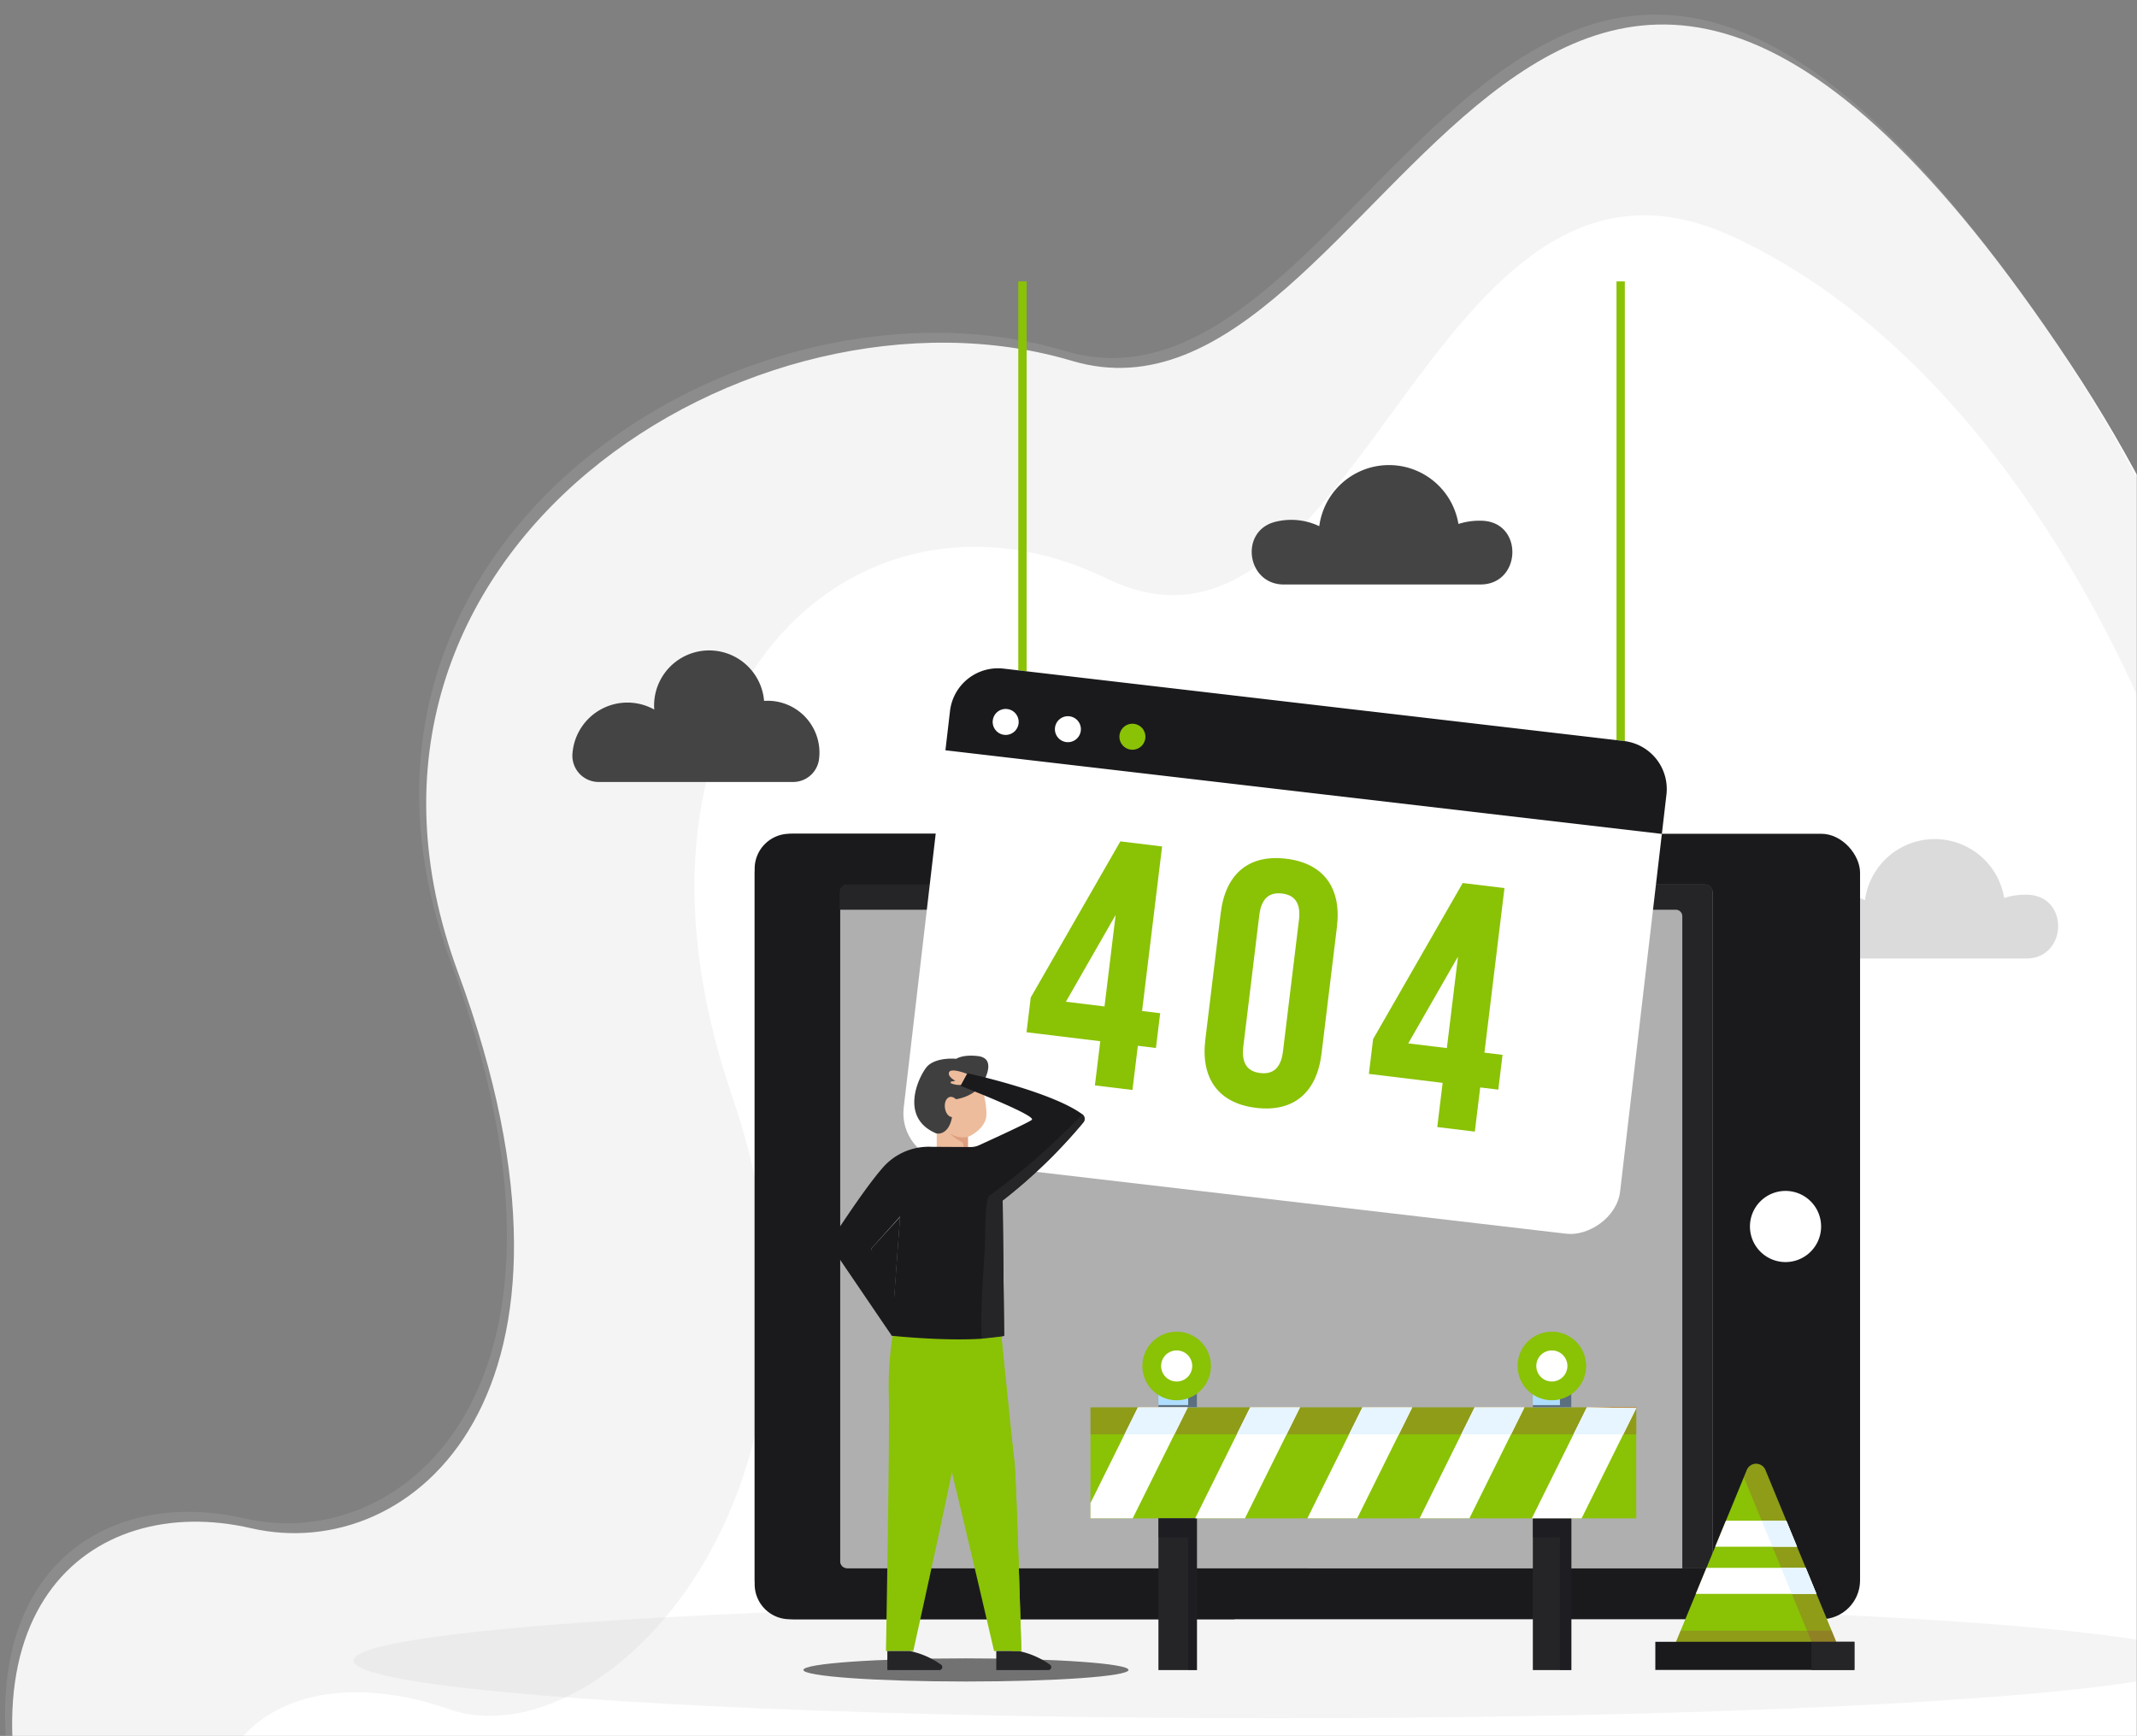
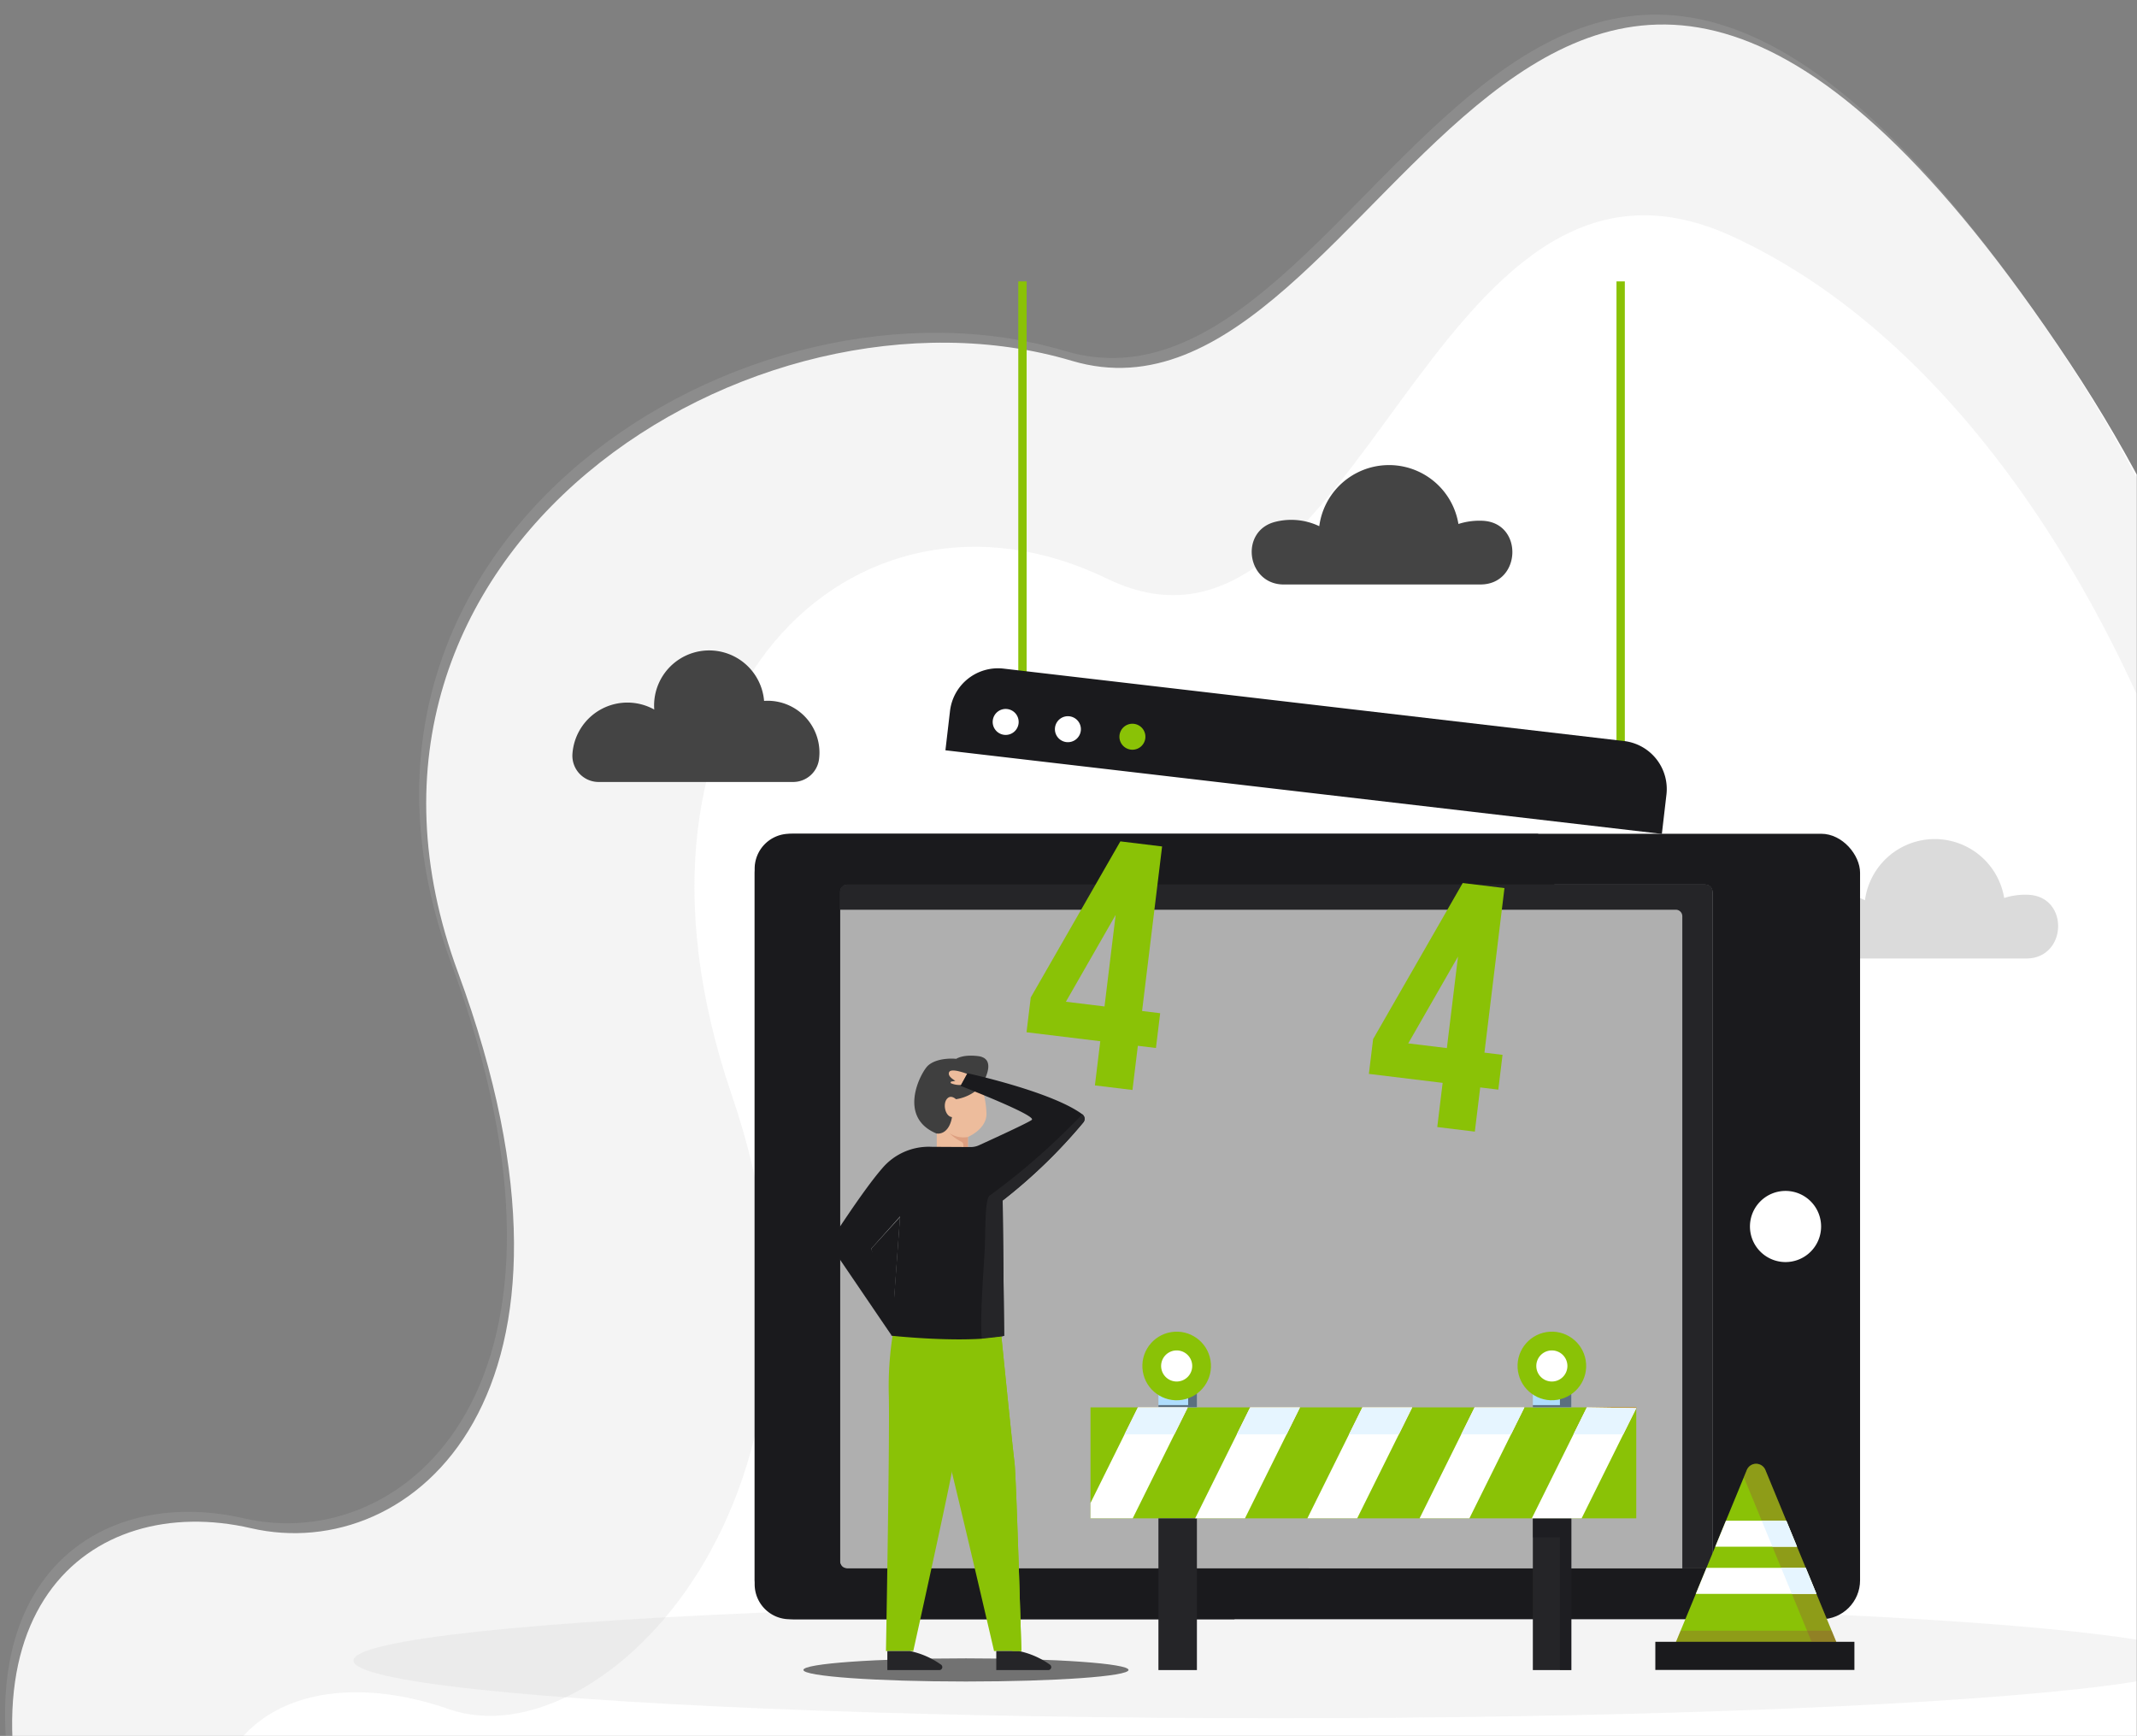
<svg xmlns="http://www.w3.org/2000/svg" width="437" height="355" viewBox="0 0 437 355">
  <rect x="0" y="0" width="437" height="355" fill="#808080" stroke="none" />
  <defs>
    <clipPath id="clip-path">
      <rect id="Rectangle_15" data-name="Rectangle 15" width="437" height="355" transform="translate(745 357)" fill="#fff" stroke="#707070" stroke-width="1" />
    </clipPath>
    <clipPath id="clip-path-2">
      <rect id="SVGID" width="442.955" height="385.635" transform="translate(221.668 58.654)" fill="none" />
    </clipPath>
  </defs>
  <g id="Mask_Group_1" data-name="Mask Group 1" transform="translate(-745 -357)" clip-path="url(#clip-path)">
    <g id="Group_12" data-name="Group 12" transform="translate(517.332 289.346)">
      <g id="Group_11" data-name="Group 11" clip-path="url(#clip-path-2)">
        <g id="Group_10" data-name="Group 10">
          <path id="Path_1" data-name="Path 1" d="M238.33,458.469c-23.49-61.3,7.814-85.879,40.684-78.288s74.177-27.329,42.3-113.7S381.959,122.145,446.88,141.45s94.712-164.424,204.134.583c101.584,153.19,14.608,330.783,14.608,330.783Z" fill="#fff" />
          <path id="Path_2" data-name="Path 2" d="M319.429,417.174c31.305,10.956,85.732-44.27,57.914-125.474s25.187-130.733,76.7-105.71,65.8-98.2,127.566-70.121c43.043,19.565,77.478,69.34,96.26,128.192,9.606,30.1,12.047,92.7,12.14,146.685,14.01-65.836,18.173-162.349-40.441-250.739C540.142-25,510.35,158.728,445.429,139.423S288,178.094,319.869,264.46s-9.436,121.286-42.306,113.7-64.174,16.982-40.684,78.288L271.3,457.6C263.6,417.337,291.816,407.509,319.429,417.174Z" fill="#c4c4c4" opacity="0.18" style="mix-blend-mode: multiply;isolation: isolate" />
          <path id="Path_3" data-name="Path 3" d="M642.011,263.673c8.388,0,8.852-12.624.474-13.031-.229-.012-.459-.017-.691-.017a13.991,13.991,0,0,0-4.286.671,14.393,14.393,0,0,0-28.469.454,13.323,13.323,0,0,0-9.045-.879c-7.335,1.889-5.8,12.8,1.778,12.8Z" fill="#3a3a3a" opacity="0.18" style="mix-blend-mode: multiply;isolation: isolate" />
          <ellipse id="Ellipse_1" data-name="Ellipse 1" cx="188.708" cy="11.798" rx="188.708" ry="11.798" transform="translate(299.945 395.443)" fill="#c4c4c4" opacity="0.18" style="mix-blend-mode: multiply;isolation: isolate" />
          <ellipse id="Ellipse_2" data-name="Ellipse 2" cx="33.247" cy="2.368" rx="33.247" ry="2.368" transform="translate(391.954 406.794)" fill="#727272" />
          <rect id="Rectangle_1" data-name="Rectangle 1" width="226.046" height="160.631" rx="7.962" transform="translate(381.991 238.161)" fill="#1a1a1d" />
          <rect id="Rectangle_2" data-name="Rectangle 2" width="139.845" height="178.405" rx="1.482" transform="translate(577.856 248.554) rotate(90)" fill="#afafaf" />
          <path id="Path_4" data-name="Path 4" d="M576.524,248.554H400.782a1.332,1.332,0,0,0-1.331,1.331v3.809H570.356a1.333,1.333,0,0,1,1.332,1.331V388.4h4.836a1.334,1.334,0,0,0,1.332-1.332V249.885A1.333,1.333,0,0,0,576.524,248.554Z" fill="#252528" />
          <path id="Path_5" data-name="Path 5" d="M600.07,318.476a7.275,7.275,0,1,0-7.275,7.275A7.275,7.275,0,0,0,600.07,318.476Z" fill="#fff" />
          <path id="Path_6" data-name="Path 6" d="M400.785,388.4l94.552,0c-5.293,3.871-9.425,7.348-15.281,10.394H389.144a7.154,7.154,0,0,1-7.153-7.153V245.309a7.153,7.153,0,0,1,7.153-7.147H542.2q1.886,5.1,3.341,10.39H400.785a1.333,1.333,0,0,0-1.336,1.336V387.067A1.332,1.332,0,0,0,400.785,388.4Z" fill="#1a1a1d" />
          <rect id="Rectangle_3" data-name="Rectangle 3" width="1.706" height="83.247" transform="translate(435.9 125.2)" fill="#8ac206" />
          <rect id="Rectangle_4" data-name="Rectangle 4" width="1.706" height="102.369" transform="translate(558.228 125.2)" fill="#8ac206" />
-           <rect id="Rectangle_5" data-name="Rectangle 5" width="101.444" height="147.497" rx="9.884" transform="translate(411.325 304.004) rotate(-83.342)" fill="#fff" />
          <path id="Path_7" data-name="Path 7" d="M567.505,238.191l.937-8.03a9.883,9.883,0,0,0-8.671-10.963L432.9,204.39a9.883,9.883,0,0,0-10.963,8.671l-.937,8.03Z" fill="#1a1a1d" />
          <path id="Path_8" data-name="Path 8" d="M435.959,215.6a2.656,2.656,0,1,1-2.331-2.946A2.657,2.657,0,0,1,435.959,215.6Z" fill="#fff" />
          <path id="Path_9" data-name="Path 9" d="M448.684,217.086a2.656,2.656,0,1,1-2.33-2.946A2.655,2.655,0,0,1,448.684,217.086Z" fill="#fff" />
          <path id="Path_10" data-name="Path 10" d="M461.876,218.626a2.656,2.656,0,1,1-2.331-2.946A2.656,2.656,0,0,1,461.876,218.626Z" fill="#8ac206" />
          <g id="Group_1" data-name="Group 1">
            <path id="Path_11" data-name="Path 11" d="M438.449,271.64l18.324-31.922,8.536,1.039-4.094,33.652,3.7.45-.865,7.115-3.7-.451-1.1,9.036-7.683-.934,1.1-9.036-15.083-1.835Zm15.083,1.835,2.276-18.712-10.173,17.751Z" fill="#8ac206" />
-             <path id="Path_12" data-name="Path 12" d="M477.3,254.345c.97-7.968,5.721-12.011,13.4-11.076s11.328,6,10.359,13.966l-3.151,25.9c-.968,7.968-5.719,12.011-13.4,11.076s-11.327-6-10.358-13.967Zm4.615,27.347c-.432,3.558.969,5.1,3.458,5.4s4.22-.859,4.653-4.416l3.271-26.893c.433-3.557-.968-5.1-3.458-5.4s-4.22.859-4.652,4.416Z" fill="#8ac206" />
            <path id="Path_13" data-name="Path 13" d="M508.458,280.156l18.324-31.922,8.537,1.039-4.094,33.652,3.7.45-.865,7.115-3.7-.45-1.1,9.035-7.684-.934,1.1-9.036-15.083-1.835Zm15.083,1.835,2.277-18.712L515.644,281.03Z" fill="#8ac206" />
          </g>
          <path id="Path_14" data-name="Path 14" d="M410.839,337.265a68.241,68.241,0,0,0-1.428,15.366c.256,6.955-.571,52.671-.571,52.671h5.584s7.949-35.8,8.246-38.633,4.295-31.1,4.295-31.1Z" fill="#8ac206" />
          <path id="Path_15" data-name="Path 15" d="M414.552,335.18a119.89,119.89,0,0,0,3.471,16.708c2.184,6.941,12.924,53.414,12.924,53.414h5.584s-1.028-35.8-1.414-38.633-3.213-31.1-3.213-31.1Z" fill="#8ac206" />
          <path id="Path_16" data-name="Path 16" d="M431.4,405.293v3.9h10.629a.61.61,0,0,0,.337-1.118,16.842,16.842,0,0,0-6.358-2.779Z" fill="#252528" />
          <path id="Path_17" data-name="Path 17" d="M409.124,405.293v3.9h10.63a.61.61,0,0,0,.337-1.118,16.84,16.84,0,0,0-6.359-2.779Z" fill="#252528" />
          <path id="Path_18" data-name="Path 18" d="M429.424,284.5l.01,0c-.007-.011-.019-.02-.027-.031a2.445,2.445,0,0,0-.334-.332,1.793,1.793,0,0,0-.178-.122,2.163,2.163,0,0,0-.309-.151c-.062-.026-.119-.054-.187-.076a3.444,3.444,0,0,0-.637-.144c-3.223-.416-4.549.544-4.549.544s-3.711-.409-5.742,1.352c-1.392,1.206-6.5,10.561,1.76,13.946.251.1.492.194.725.275.076.027.146.046.22.07.152.05.3.1.45.142.087.024.168.042.252.063.124.031.249.064.368.089.085.017.165.029.248.044.109.019.218.038.322.052.081.01.157.015.235.022.1.009.2.018.288.021.076,0,.148,0,.22,0,.087,0,.173,0,.256-.007s.139-.012.206-.019.154-.019.227-.032.128-.025.19-.039.137-.035.2-.055.116-.037.172-.058.121-.047.18-.074.106-.048.157-.075.106-.06.157-.092.1-.059.141-.091.093-.07.138-.107.086-.07.127-.107.079-.079.118-.119.077-.079.113-.121.067-.085.1-.129.069-.088.1-.135.054-.087.081-.131.063-.1.091-.152.039-.081.059-.121a8.125,8.125,0,0,0,.356-4.4l2.572-4.468S430.626,286.2,429.424,284.5Z" fill="#3f3f3f" />
          <path id="Path_19" data-name="Path 19" d="M423.158,292.449s-1.083-1.083-1.9,0-.271,3.521,1.083,3.656c0,0-.406,3.521-3.114,3.385v2.844H425.6v-2.167s3.927-1.625,3.791-4.874a17.952,17.952,0,0,0-1.083-5.552A8.848,8.848,0,0,1,423.158,292.449Z" fill="#edbc9c" />
          <path id="Path_20" data-name="Path 20" d="M424.132,301.077c.63.263.519.66.548,1.257h.915v-2.167a5.106,5.106,0,0,1-3.8-.8A9.988,9.988,0,0,0,424.132,301.077Z" fill="#dd9f80" />
          <path id="Path_21" data-name="Path 21" d="M425.434,287.267s-3.3-1.314-3.684-.329c-.253.645.389,1.2,1.27,1.763l-.777.127a.2.2,0,0,0-.1.359,4.365,4.365,0,0,0,2.061.336Z" fill="#edbc9c" />
          <g id="Group_2" data-name="Group 2">
            <path id="Path_22" data-name="Path 22" d="M405.812,323.041l4.42,14.243-.079-.719.079.719,1.492-20.741Z" fill="#1a1a1d" />
            <path id="Path_23" data-name="Path 23" d="M448.989,295.529c-6.29-4.661-23.469-8.388-23.469-8.388L424.1,289.72s15.6,6.044,14.566,6.945c-.6.532-8.226,4.023-10.806,5.2a4.1,4.1,0,0,1-1.774.363l-7.895-.044a12.46,12.46,0,0,0-10.18,4.471c-4.006,4.611-10.817,15.288-10.817,15.288l11.472,16.872,1.27,1.863.012-.022-.012.157s.409.044,1.131.112c3.688.341,15.506,1.275,21.763-.051l.173-.039-.3-27.678a107.354,107.354,0,0,0,16.463-15.931A1.156,1.156,0,0,0,448.989,295.529Zm-38.5,37.745-1.119-2.446-3.564-7.789,5.915-6.626-1.064,14.539Z" fill="#1a1a1d" />
          </g>
          <path id="Path_24" data-name="Path 24" d="M430.042,312.162c-1.062.771-.793,7.616-1.056,11.9-.439,7.167-.867,13.368-.552,17.367a31.946,31.946,0,0,0,4.4-.552l.173-.039-.3-27.678a107.354,107.354,0,0,0,16.463-15.931,1.156,1.156,0,0,0-.185-1.7A140.994,140.994,0,0,1,430.042,312.162Z" fill="#252528" />
          <path id="Path_25" data-name="Path 25" d="M435.117,366.669c-.278-2.04-1.828-17.329-2.669-25.686l-4.014.442s5.855,48.128,6.24,63.877h1.857S435.5,369.5,435.117,366.669Z" fill="#8ac206" />
          <rect id="Rectangle_6" data-name="Rectangle 6" width="111.606" height="22.692" transform="translate(450.666 355.469)" fill="#8ac206" />
-           <rect id="Rectangle_7" data-name="Rectangle 7" width="111.606" height="5.508" transform="translate(450.666 355.469)" fill="#983f46" opacity="0.29" style="mix-blend-mode: multiply;isolation: isolate" />
          <path id="Path_26" data-name="Path 26" d="M460.37,355.469h10.186l-2.73,5.51H457.634Z" fill="#db7d37" />
          <path id="Path_27" data-name="Path 27" d="M483.32,355.469h10.186l-2.73,5.51H480.589Z" fill="#db7d37" />
          <path id="Path_28" data-name="Path 28" d="M506.269,355.469h10.186l-2.73,5.51H503.539Z" fill="#db7d37" />
          <path id="Path_29" data-name="Path 29" d="M529.219,355.469H539.4l-2.73,5.51H526.488Z" fill="#db7d37" />
          <path id="Path_30" data-name="Path 30" d="M562.272,355.469v.154l-2.659,5.356H549.438l2.73-5.51Z" fill="#db7d37" />
          <rect id="Rectangle_8" data-name="Rectangle 8" width="7.868" height="31.027" transform="translate(464.559 378.163)" fill="#252528" />
          <rect id="Rectangle_9" data-name="Rectangle 9" width="7.868" height="31.027" transform="translate(541.123 378.163)" fill="#252528" />
          <rect id="Rectangle_10" data-name="Rectangle 10" width="7.868" height="3.523" transform="translate(464.559 351.924)" fill="#afddfd" />
          <rect id="Rectangle_11" data-name="Rectangle 11" width="7.868" height="3.523" transform="translate(541.123 351.924)" fill="#afddfd" />
          <g id="Group_3" data-name="Group 3">
-             <path id="Path_31" data-name="Path 31" d="M464.559,382.046h6.08V409.19h1.787V378.139h-7.868Z" fill="#1a1a1d" opacity="0.56" />
            <path id="Path_32" data-name="Path 32" d="M541.123,382.046h5.542V409.19h2.326V378.139h-7.868Z" fill="#1a1a1d" opacity="0.56" />
            <path id="Path_33" data-name="Path 33" d="M470.639,355.006h-6.08v.444h7.868v-3.526h-1.787Z" fill="#1a1a1d" opacity="0.56" />
            <path id="Path_34" data-name="Path 34" d="M546.665,351.924v3.082h-5.542v.444h7.868v-3.526Z" fill="#1a1a1d" opacity="0.56" />
          </g>
          <g id="Group_5" data-name="Group 5">
            <g id="Group_4" data-name="Group 4">
              <path id="Path_35" data-name="Path 35" d="M470.557,355.469,459.3,378.161h-8.635v-3.131l9.7-19.561Z" fill="#fff" />
              <path id="Path_36" data-name="Path 36" d="M483.32,355.469l-11.255,22.692h10.186l11.255-22.692Z" fill="#fff" />
              <path id="Path_37" data-name="Path 37" d="M516.455,355.469,505.2,378.161H495.014l11.255-22.692Z" fill="#fff" />
              <path id="Path_38" data-name="Path 38" d="M539.4,355.469l-11.25,22.692H517.963l11.255-22.692Z" fill="#fff" />
              <path id="Path_39" data-name="Path 39" d="M552.168,355.469l-11.255,22.692h10.181l11.179-22.538Z" fill="#fff" />
            </g>
          </g>
          <g id="Group_7" data-name="Group 7">
            <g id="Group_6" data-name="Group 6">
              <path id="Path_40" data-name="Path 40" d="M470.557,355.469l-2.73,5.51H457.634l2.736-5.51Z" fill="#e6f5ff" />
              <path id="Path_41" data-name="Path 41" d="M493.506,355.469l-2.73,5.51H480.589l2.73-5.51Z" fill="#e6f5ff" />
              <path id="Path_42" data-name="Path 42" d="M516.455,355.469l-2.73,5.51H503.539l2.73-5.51Z" fill="#e6f5ff" />
              <path id="Path_43" data-name="Path 43" d="M539.4,355.469l-2.73,5.51H526.488l2.73-5.51Z" fill="#e6f5ff" />
              <path id="Path_44" data-name="Path 44" d="M562.272,355.623l-2.659,5.356H549.438l2.73-5.51Z" fill="#e6f5ff" />
            </g>
          </g>
          <circle id="Ellipse_3" data-name="Ellipse 3" cx="7.015" cy="7.015" r="7.015" transform="translate(460.237 341.203) rotate(-9.244)" fill="#8ac206" />
          <path id="Path_45" data-name="Path 45" d="M471.467,347a3.179,3.179,0,1,0-3.179,3.179A3.179,3.179,0,0,0,471.467,347Z" fill="#fff" />
          <circle id="Ellipse_4" data-name="Ellipse 4" cx="7.015" cy="7.015" r="7.015" transform="matrix(0.987, -0.161, 0.161, 0.987, 536.96, 341.203)" fill="#8ac206" />
          <path id="Path_46" data-name="Path 46" d="M548.19,347a3.179,3.179,0,1,0-3.179,3.179A3.179,3.179,0,0,0,548.19,347Z" fill="#fff" />
          <path id="Path_47" data-name="Path 47" d="M604.555,406.785H569.01l5.437-13.179V393.6l2.187-5.318.6-1.458.982-2.372.2-.484,2.186-5.318.4-.966,3.875-9.409a2.056,2.056,0,0,1,3.8,0l3.875,9.409.4.966,2.187,5.318.2.484.982,2.372.6,1.458,2.187,5.318v.008Z" fill="#8ac206" />
          <path id="Path_48" data-name="Path 48" d="M571.34,401.134l-2.329,5.65h35.547l-2.329-5.65Z" fill="#983f46" opacity="0.29" style="mix-blend-mode: multiply;isolation: isolate" />
          <rect id="Rectangle_12" data-name="Rectangle 12" width="40.71" height="5.755" transform="translate(566.17 403.407)" fill="#1a1a1d" />
-           <rect id="Rectangle_13" data-name="Rectangle 13" width="8.795" height="5.755" transform="translate(598.085 403.407)" fill="#252528" />
          <g id="Group_9" data-name="Group 9">
            <path id="Path_49" data-name="Path 49" d="M603.156,403.4h-5.027l-4.039-9.795V393.6l-2.187-5.317-.6-1.458-.982-2.373-.2-.483-2.186-5.318-.4-.967-3.258-7.921.61-1.488a2.056,2.056,0,0,1,3.8,0l3.875,9.409.4.967,2.187,5.318.2.483.982,2.373.6,1.458,2.187,5.317v.008Z" fill="#983f46" opacity="0.29" style="mix-blend-mode: multiply;isolation: isolate" />
            <g id="Group_8" data-name="Group 8">
              <path id="Path_50" data-name="Path 50" d="M595.146,383.966H578.419l2.187-5.318h12.354Z" fill="#fff" />
              <path id="Path_51" data-name="Path 51" d="M599.118,393.6v.007H574.447V393.6l2.187-5.318h20.3Z" fill="#fff" />
              <path id="Path_52" data-name="Path 52" d="M595.146,383.966h-5.028l-2.187-5.318h5.028Z" fill="#e6f5ff" />
              <path id="Path_53" data-name="Path 53" d="M599.118,393.6v.007H594.09V393.6L591.9,388.28h5.028Z" fill="#e6f5ff" />
            </g>
          </g>
          <path id="Path_54" data-name="Path 54" d="M530.408,187.182c8.386,0,8.85-12.62.474-13.027q-.344-.017-.69-.017a13.991,13.991,0,0,0-4.286.671,14.388,14.388,0,0,0-28.459.454,13.317,13.317,0,0,0-9.043-.879c-7.333,1.889-5.794,12.8,1.778,12.8Z" fill="#444" />
          <path id="Path_55" data-name="Path 55" d="M389.817,227.571a5.344,5.344,0,0,0,5.324-4.559,10.743,10.743,0,0,0,.1-1.444,10.607,10.607,0,0,0-10.607-10.607c-.241,0-.479.011-.715.027a11.267,11.267,0,0,0-22.494.953c0,.276.013.549.032.82a11.268,11.268,0,0,0-16.725,9.025l-.009.134a5.37,5.37,0,0,0,5.382,5.651Z" fill="#444" />
          <rect id="Rectangle_14" data-name="Rectangle 14" width="452.471" height="385.635" transform="translate(221.668 58.654)" fill="none" />
        </g>
      </g>
    </g>
  </g>
</svg>